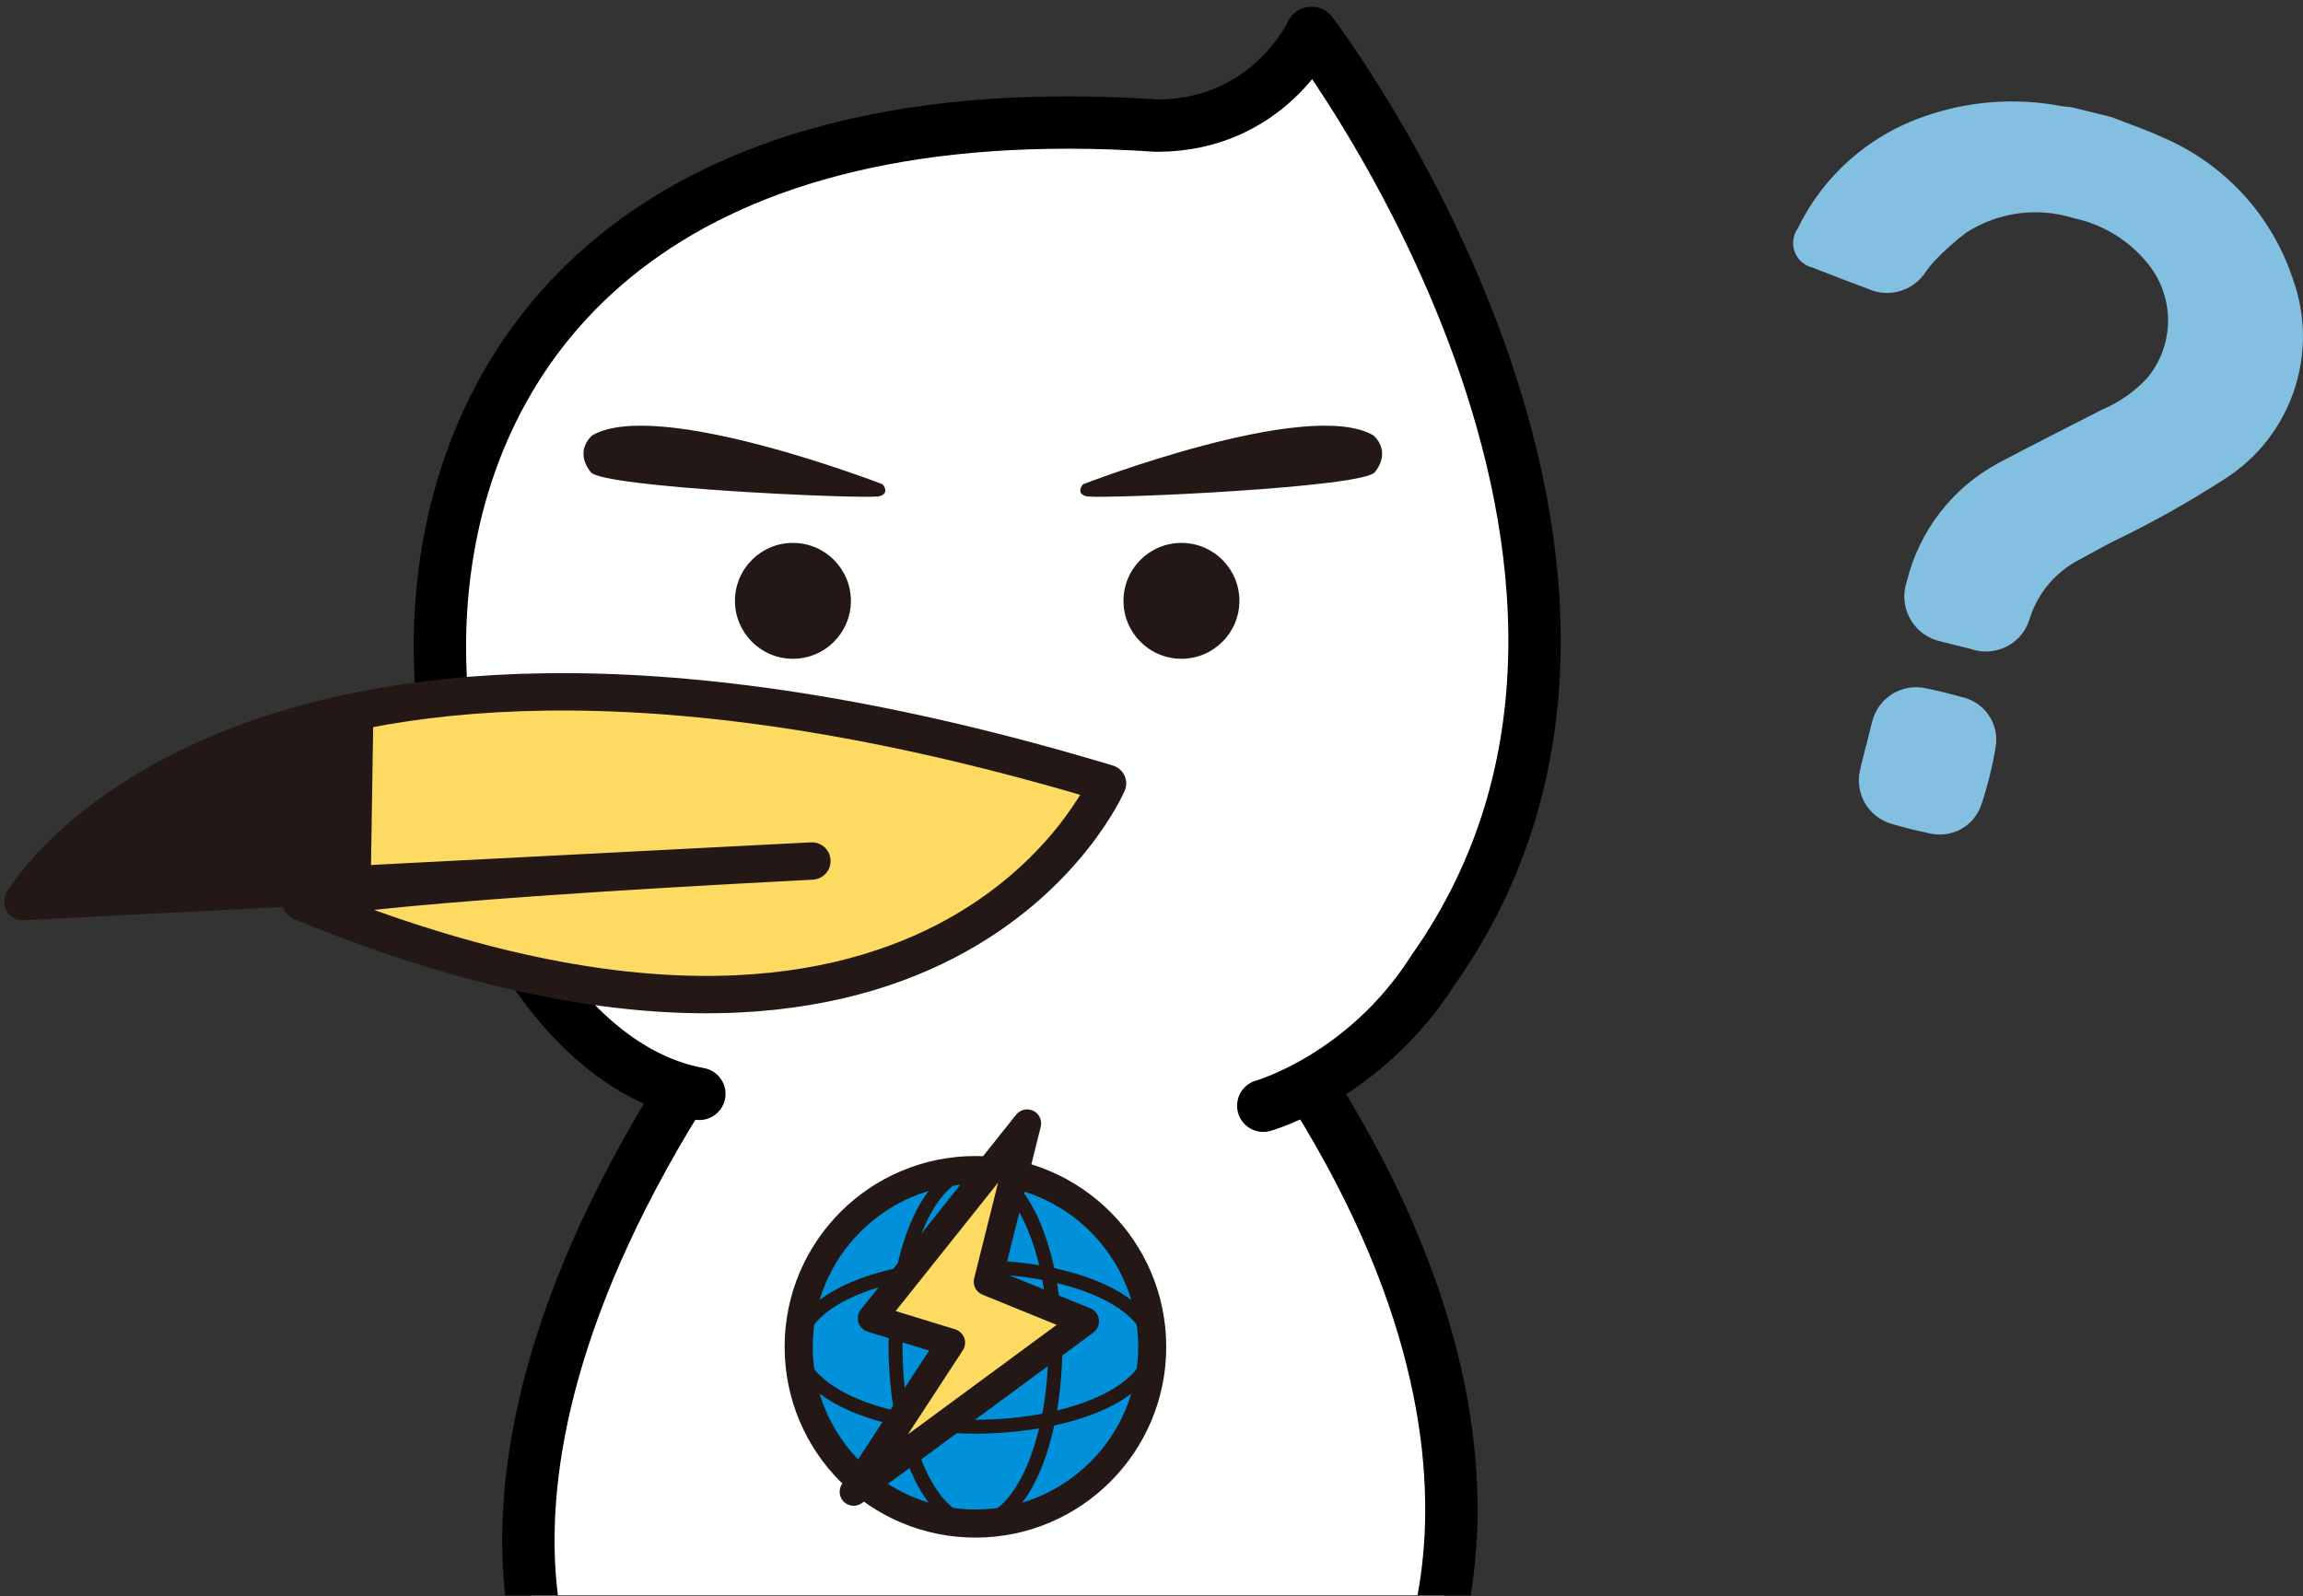
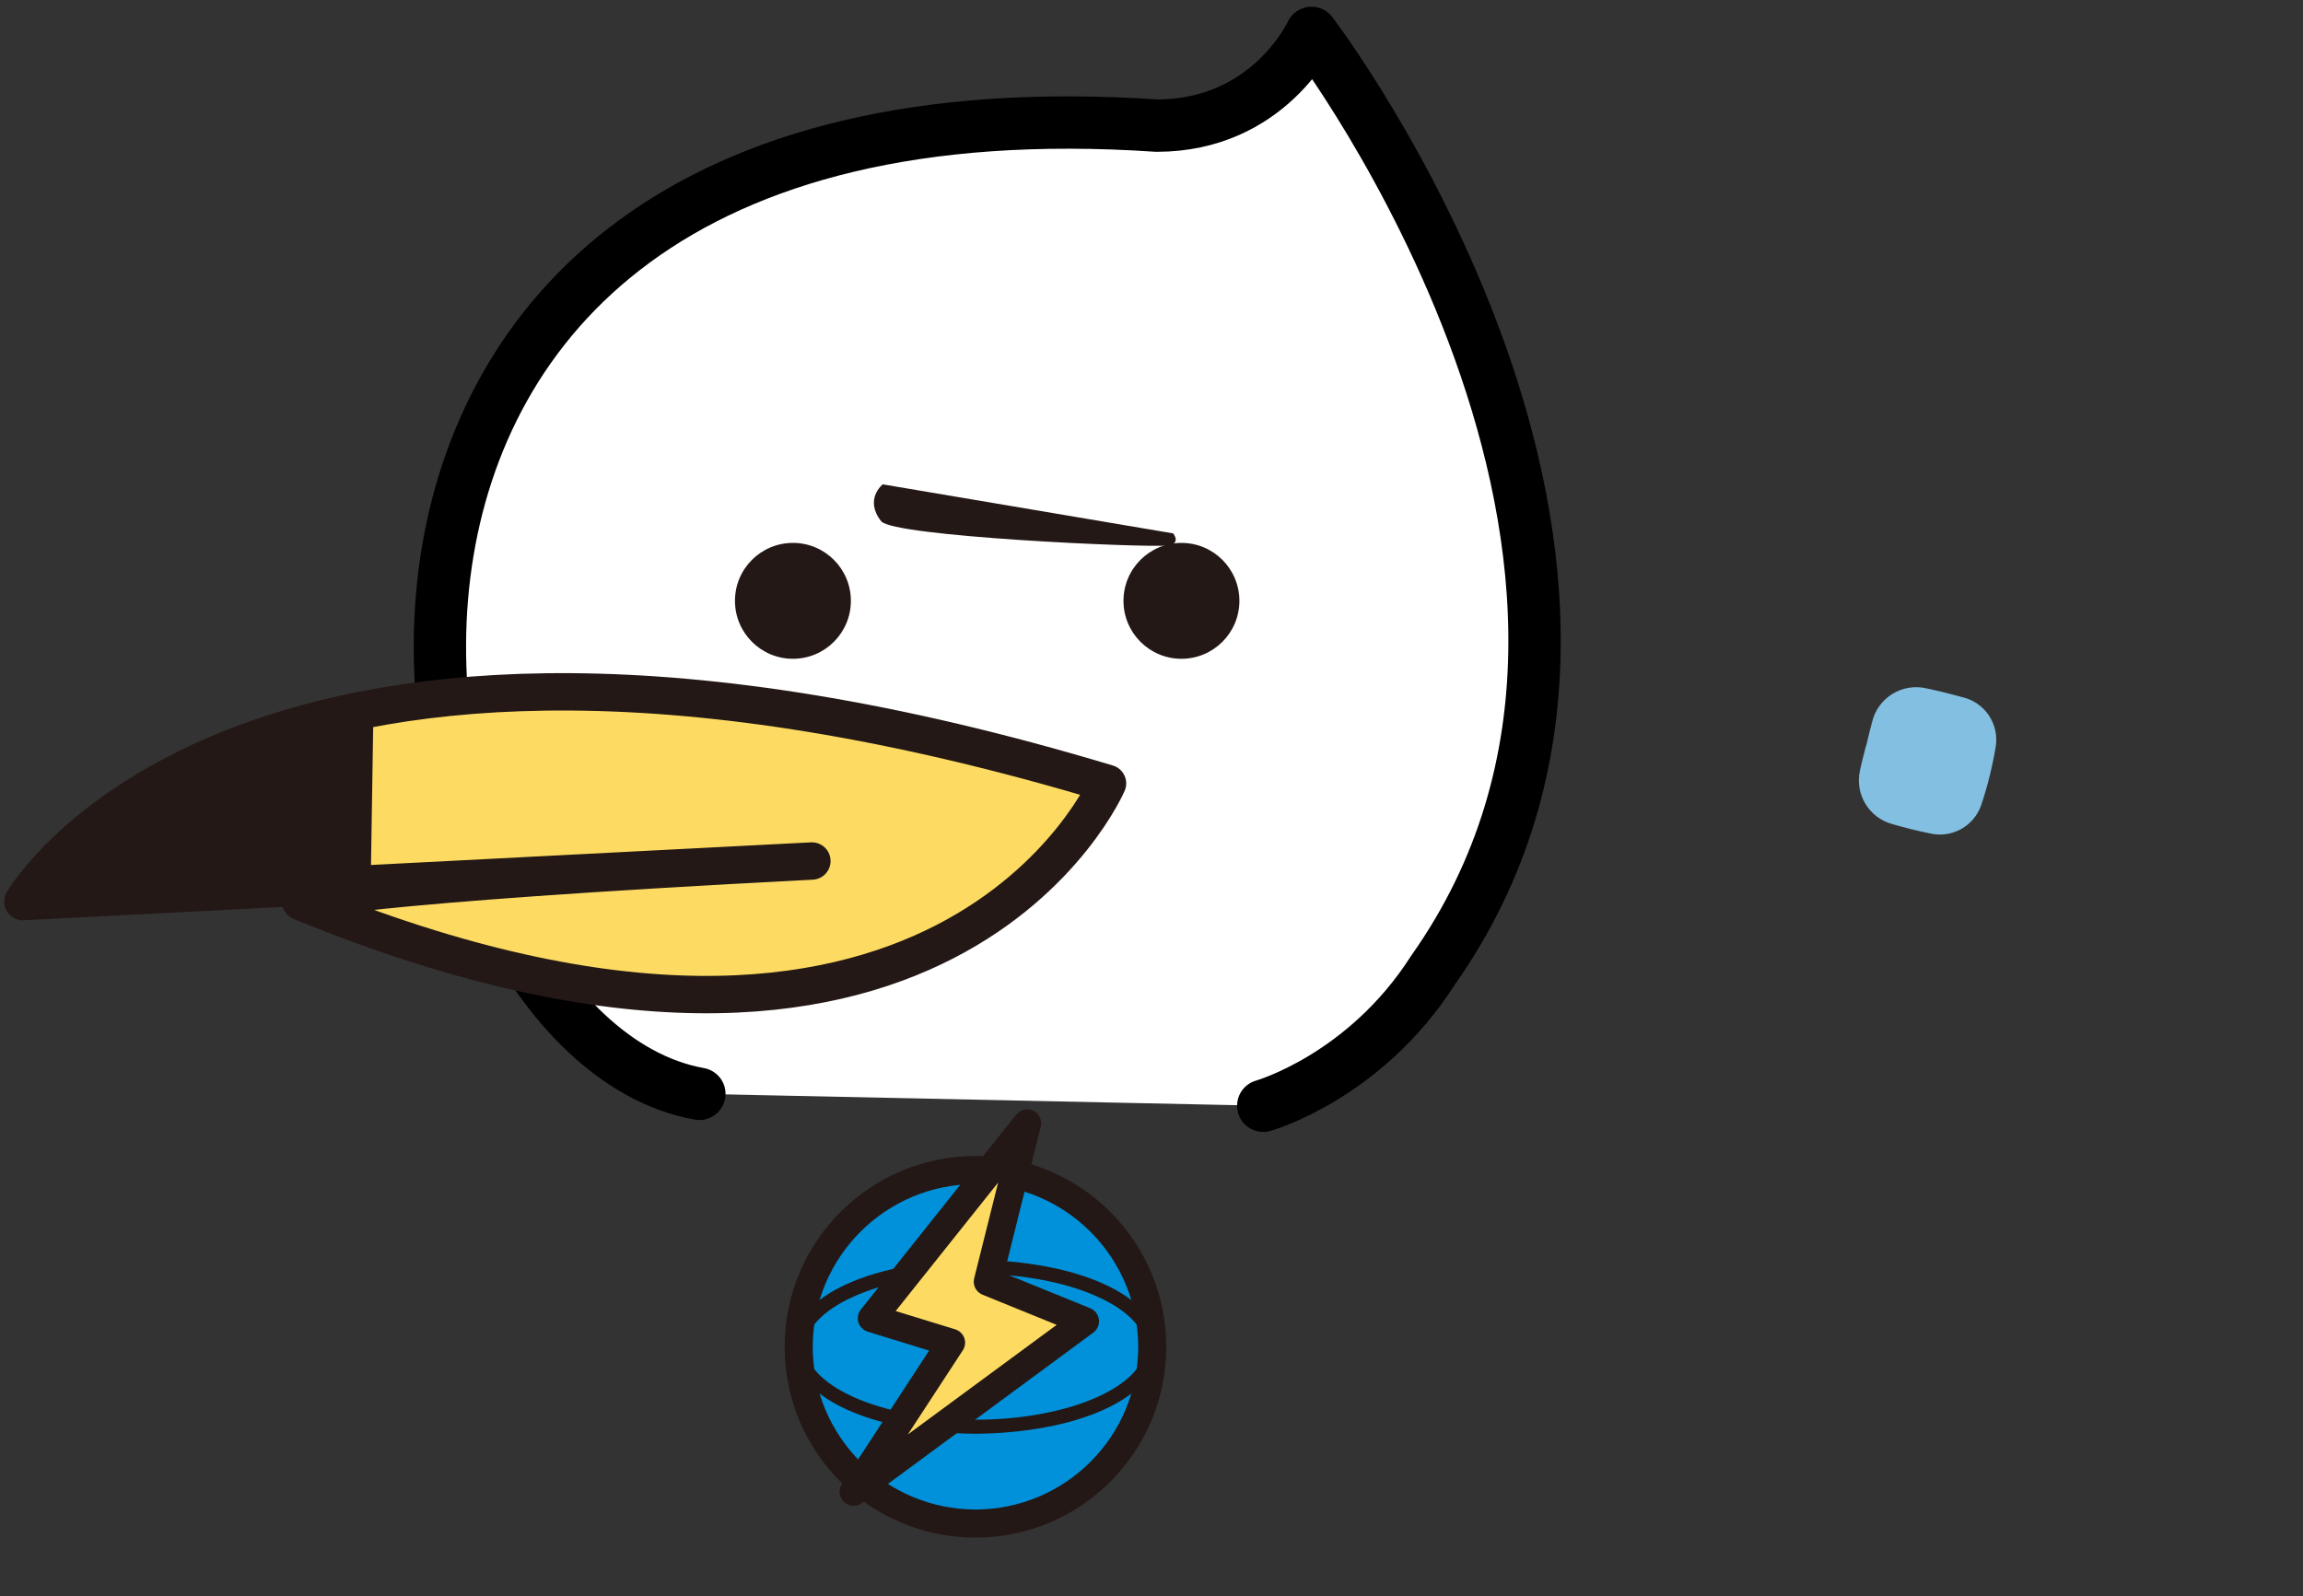
<svg xmlns="http://www.w3.org/2000/svg" id="_レイヤー_25" data-name="レイヤー 25" viewBox="0 0 300 208">
  <rect x="0" y="0" width="300" height="208" fill="#333333" stroke="none" />
  <defs>
    <style>
      .cls-1 {
        fill: none;
      }

      .cls-1, .cls-2, .cls-3, .cls-4, .cls-5 {
        stroke-width: 0px;
      }

      .cls-2 {
        fill: #82bfe0;
      }

      .cls-6 {
        stroke: #231815;
        stroke-width: 4.87px;
      }

      .cls-6, .cls-7 {
        stroke-linecap: round;
        stroke-linejoin: round;
      }

      .cls-6, .cls-5 {
        fill: #fddb62;
      }

      .cls-7 {
        fill: #fff;
        stroke: #000;
        stroke-width: 6.82px;
      }

      .cls-3 {
        fill: #231815;
      }

      .cls-4 {
        fill: #0091da;
      }

      .cls-8 {
        clip-path: url(#clippath);
      }
    </style>
    <clipPath id="clippath">
      <rect class="cls-1" x="-20" y="-28.89" width="274.95" height="236.76" />
    </clipPath>
  </defs>
  <g class="cls-8">
    <g>
-       <path class="cls-7" d="M74.14,223.8s-22.1-32.34,23.87-95.08h63.81c45,59.51,20.69,95.08,20.69,95.08h-108.37Z" />
      <path class="cls-7" d="M91.1,142.53C48.65,134.95,25.62,7.92,150.68,16.37c14.64,0,20.16-12.08,20.16-12.08,0,0,53.02,69.44,15.82,122.14-8.9,13.94-22.1,17.65-22.1,17.65" />
      <g>
        <path class="cls-6" d="M2.98,117.48s28.42-49.38,141.29-15.4c0,0-21.36,49.81-105.11,15.4,0,0,5.98-2.17,66.6-5.29L2.98,117.48Z" />
        <path class="cls-3" d="M48.65,92.26l-.36,22.89-45.31,2.33s9.77-18.95,45.68-25.23Z" />
      </g>
-       <path class="cls-3" d="M114.99,63.11s-29.25-11.35-37.83-6.39c0,0-2.46,1.95-.2,4.81,1.57,1.98,34.06,3.47,37.44,3.16,0,0,1.61-.2.59-1.58Z" />
-       <path class="cls-3" d="M141.06,63.11s29.25-11.35,37.83-6.39c0,0,2.46,1.95.2,4.81-1.57,1.98-34.06,3.47-37.44,3.16,0,0-1.61-.2-.59-1.58Z" />
+       <path class="cls-3" d="M114.99,63.11c0,0-2.46,1.95-.2,4.81,1.57,1.98,34.06,3.47,37.44,3.16,0,0,1.61-.2.59-1.58Z" />
      <circle class="cls-3" cx="103.29" cy="78.29" r="7.55" />
      <circle class="cls-3" cx="153.9" cy="78.29" r="7.55" />
      <g>
        <g>
          <path class="cls-4" d="M150.1,175.49c0,12.72-10.31,23.03-23.03,23.03s-23.03-10.31-23.03-23.03,10.31-23.02,23.03-23.02,23.03,10.3,23.03,23.02Z" />
          <path class="cls-3" d="M102.21,175.49c0-13.73,11.13-24.85,24.85-24.86h0c13.73,0,24.85,11.13,24.86,24.86h0c0,13.73-11.13,24.86-24.86,24.86h0c-13.72,0-24.85-11.12-24.85-24.86h0ZM105.87,175.49c.02,11.71,9.49,21.18,21.2,21.2h0c11.71-.02,21.18-9.49,21.2-21.2h0c-.02-11.71-9.49-21.18-21.2-21.2h0c-11.71.01-21.18,9.48-21.2,21.2h0Z" />
        </g>
-         <path class="cls-3" d="M115.74,175.49c.11-12.86,4.42-23.64,11.33-23.95h0c6.9.31,11.22,11.09,11.33,23.95h0c-.11,12.86-4.43,23.63-11.33,23.94h0c-6.91-.3-11.22-11.08-11.33-23.94h0ZM133.59,191.4c1.82-4.01,2.97-9.66,2.97-15.91h0c0-6.25-1.15-11.9-2.97-15.91h0c-1.83-4.05-4.25-6.25-6.53-6.21h0c-2.28-.05-4.71,2.16-6.53,6.21h0c-1.81,4.01-2.96,9.65-2.96,15.91h0c0,6.25,1.15,11.9,2.96,15.91h0c1.82,4.05,4.26,6.25,6.53,6.21h0c2.27.04,4.7-2.16,6.53-6.21h0Z" />
        <path class="cls-3" d="M103.12,175.49c.31-6.9,11.08-11.22,23.95-11.32h0c12.85.1,23.63,4.42,23.94,11.32h0c-.31,6.9-11.08,11.22-23.94,11.33h0v-1.83c6.24,0,11.89-1.15,15.9-2.97h0c4.04-1.82,6.25-4.26,6.21-6.53h0c.05-2.27-2.16-4.71-6.21-6.53h0c-4.01-1.82-9.66-2.97-15.9-2.97h0c-6.25,0-11.9,1.16-15.91,2.97h0c-4.04,1.82-6.24,4.25-6.21,6.53h0c-.04,2.27,2.16,4.71,6.21,6.53h0c4.01,1.82,9.66,2.97,15.91,2.97h0v1.83c-12.86-.11-23.64-4.43-23.95-11.33h0Z" />
        <g>
          <polygon class="cls-5" points="133.81 146.4 113.58 171.78 123.89 174.96 111.2 194.4 141.35 172.18 128.65 167.02 133.81 146.4" />
          <path class="cls-3" d="M109.95,195.72c-.64-.61-.76-1.59-.28-2.33h0l11.36-17.41-8-2.46c-.57-.18-1.03-.63-1.21-1.21h0c-.18-.58-.06-1.2.32-1.68h0l20.23-25.39c.54-.67,1.47-.88,2.24-.5h0c.77.38,1.17,1.25.96,2.08h0l-4.76,19.09,11.22,4.56c.61.25,1.04.81,1.12,1.47h0c.08.66-.2,1.3-.73,1.7h0l-30.14,22.21c-.32.24-.71.35-1.09.35h0c-.45,0-.9-.17-1.25-.49h0ZM116.67,170.83l7.75,2.38c.55.17.99.59,1.19,1.12h0c.2.54.12,1.14-.19,1.62h0l-7.16,10.96,19.39-14.28-9.67-3.93c-.85-.35-1.3-1.26-1.08-2.13h0l3.12-12.48-13.33,16.72h0Z" />
        </g>
      </g>
    </g>
  </g>
  <g id="_グループ_65973" data-name="グループ 65973">
    <g id="_グループ_65972" data-name="グループ 65972">
-       <path id="_パス_730744" data-name="パス 730744" class="cls-2" d="M275.12,15.28c2.21.87,4.47,1.63,6.62,2.63,8.05,3.44,14.23,10.18,16.96,18.5,3.47,9.67-.21,20.45-8.87,25.98-4.74,3.06-9.67,5.82-14.76,8.26-1.42.73-2.81,1.53-4.21,2.28-3.04,1.57-5.34,4.27-6.41,7.51-.82,3.17-4.05,5.08-7.23,4.27-.2-.05-.39-.11-.59-.18-1.28-.31-2.56-.61-3.83-.95-3.24-.7-5.3-3.89-4.6-7.13.05-.24.12-.48.2-.71,1.61-6.58,5.93-12.17,11.89-15.39,4.45-2.37,8.97-4.62,13.45-6.93,2.26-.95,4.3-2.37,5.97-4.16,3.54-4.26,3.62-10.42.19-14.77-2.43-3.08-5.86-5.22-9.69-6.04-4.74-1.51-9.9-.83-14.08,1.86-1.49,1.13-2.89,2.38-4.18,3.74-.42.46-.81.96-1.16,1.47-1.62,2.42-4.76,3.32-7.42,2.13-2.43-.9-4.87-1.84-7.28-2.79-1.76-.43-2.84-2.2-2.42-3.96.09-.39.26-.76.49-1.09,3.32-6.89,9.27-12.16,16.51-14.64,5.7-2.01,11.83-2.48,17.77-1.36.46.07.93.11,1.39.16l5.3,1.3Z" />
      <path id="_パス_730745" data-name="パス 730745" class="cls-2" d="M243.1,97.17c.24-1.03.49-2.07.77-3.1.76-3.17,3.93-5.12,7.1-4.37.01,0,.03,0,.04.01,1.53.32,3.05.7,4.56,1.12,3,.66,4.94,3.57,4.38,6.59-.42,2.5-1.03,4.97-1.83,7.37-.92,2.86-3.9,4.52-6.82,3.78-1.63-.33-3.24-.73-4.83-1.2-3.05-.84-4.89-3.94-4.17-7.02.22-1.07.52-2.13.78-3.19h.01Z" />
    </g>
  </g>
</svg>